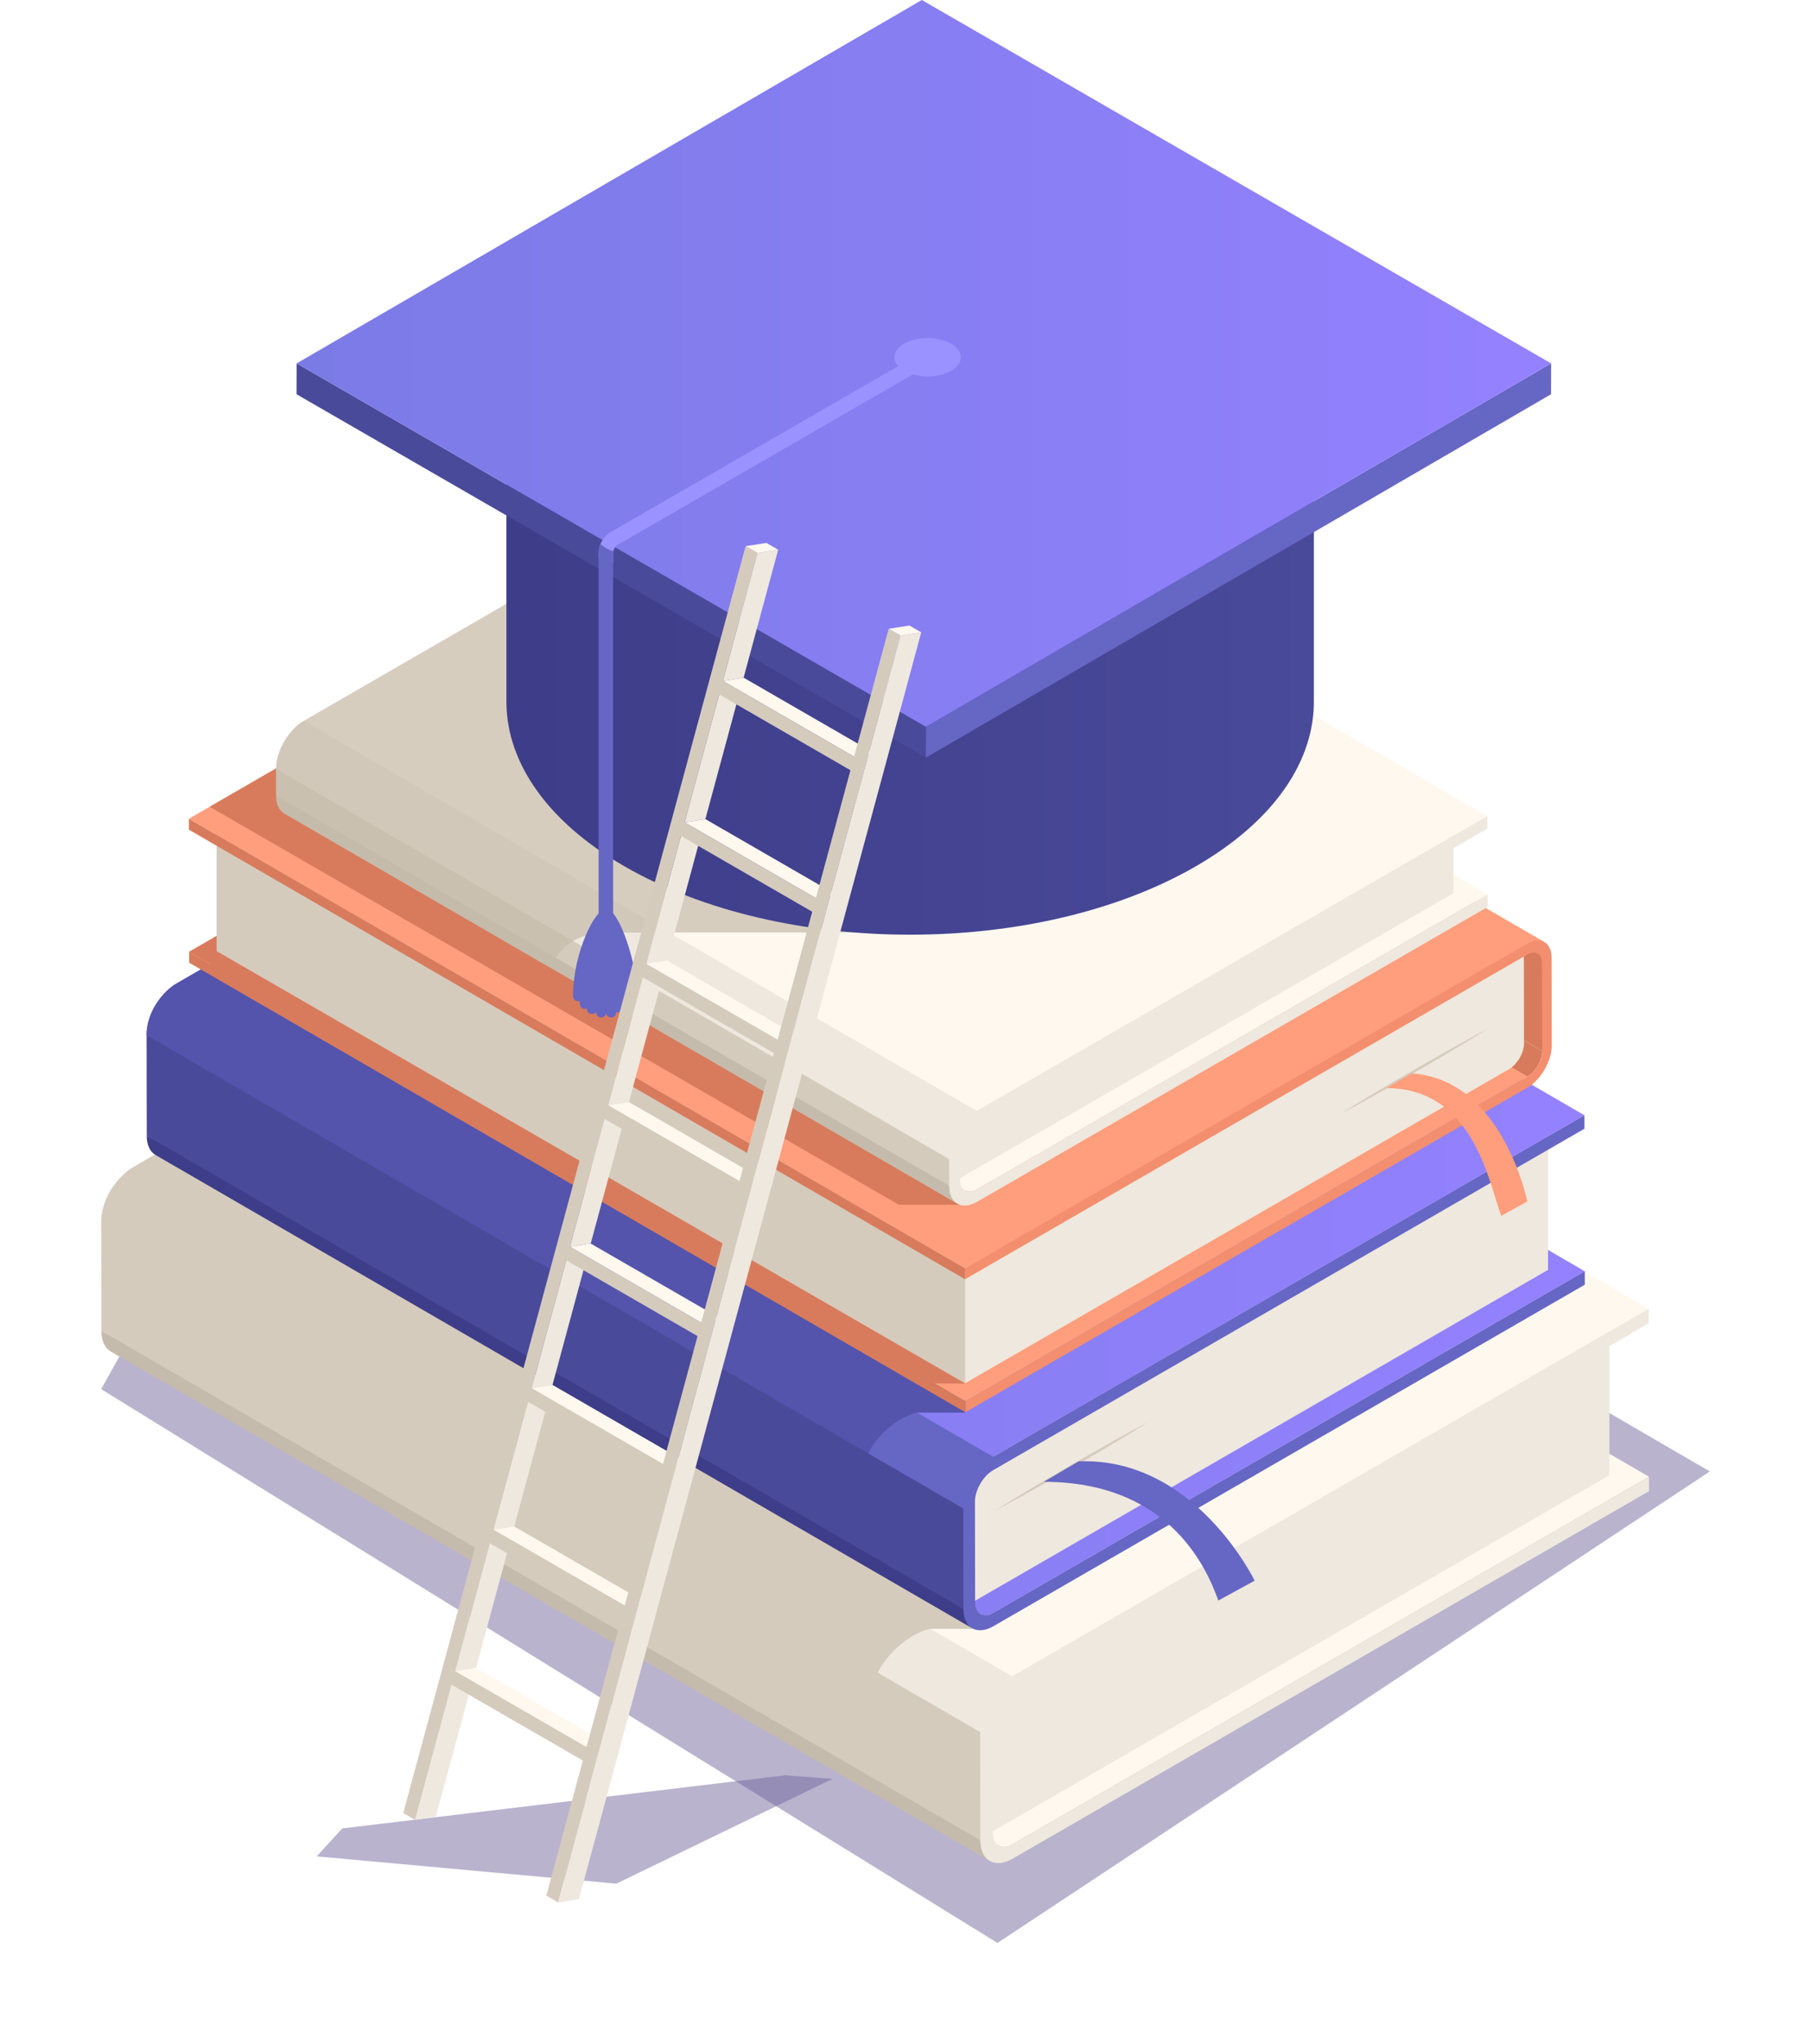
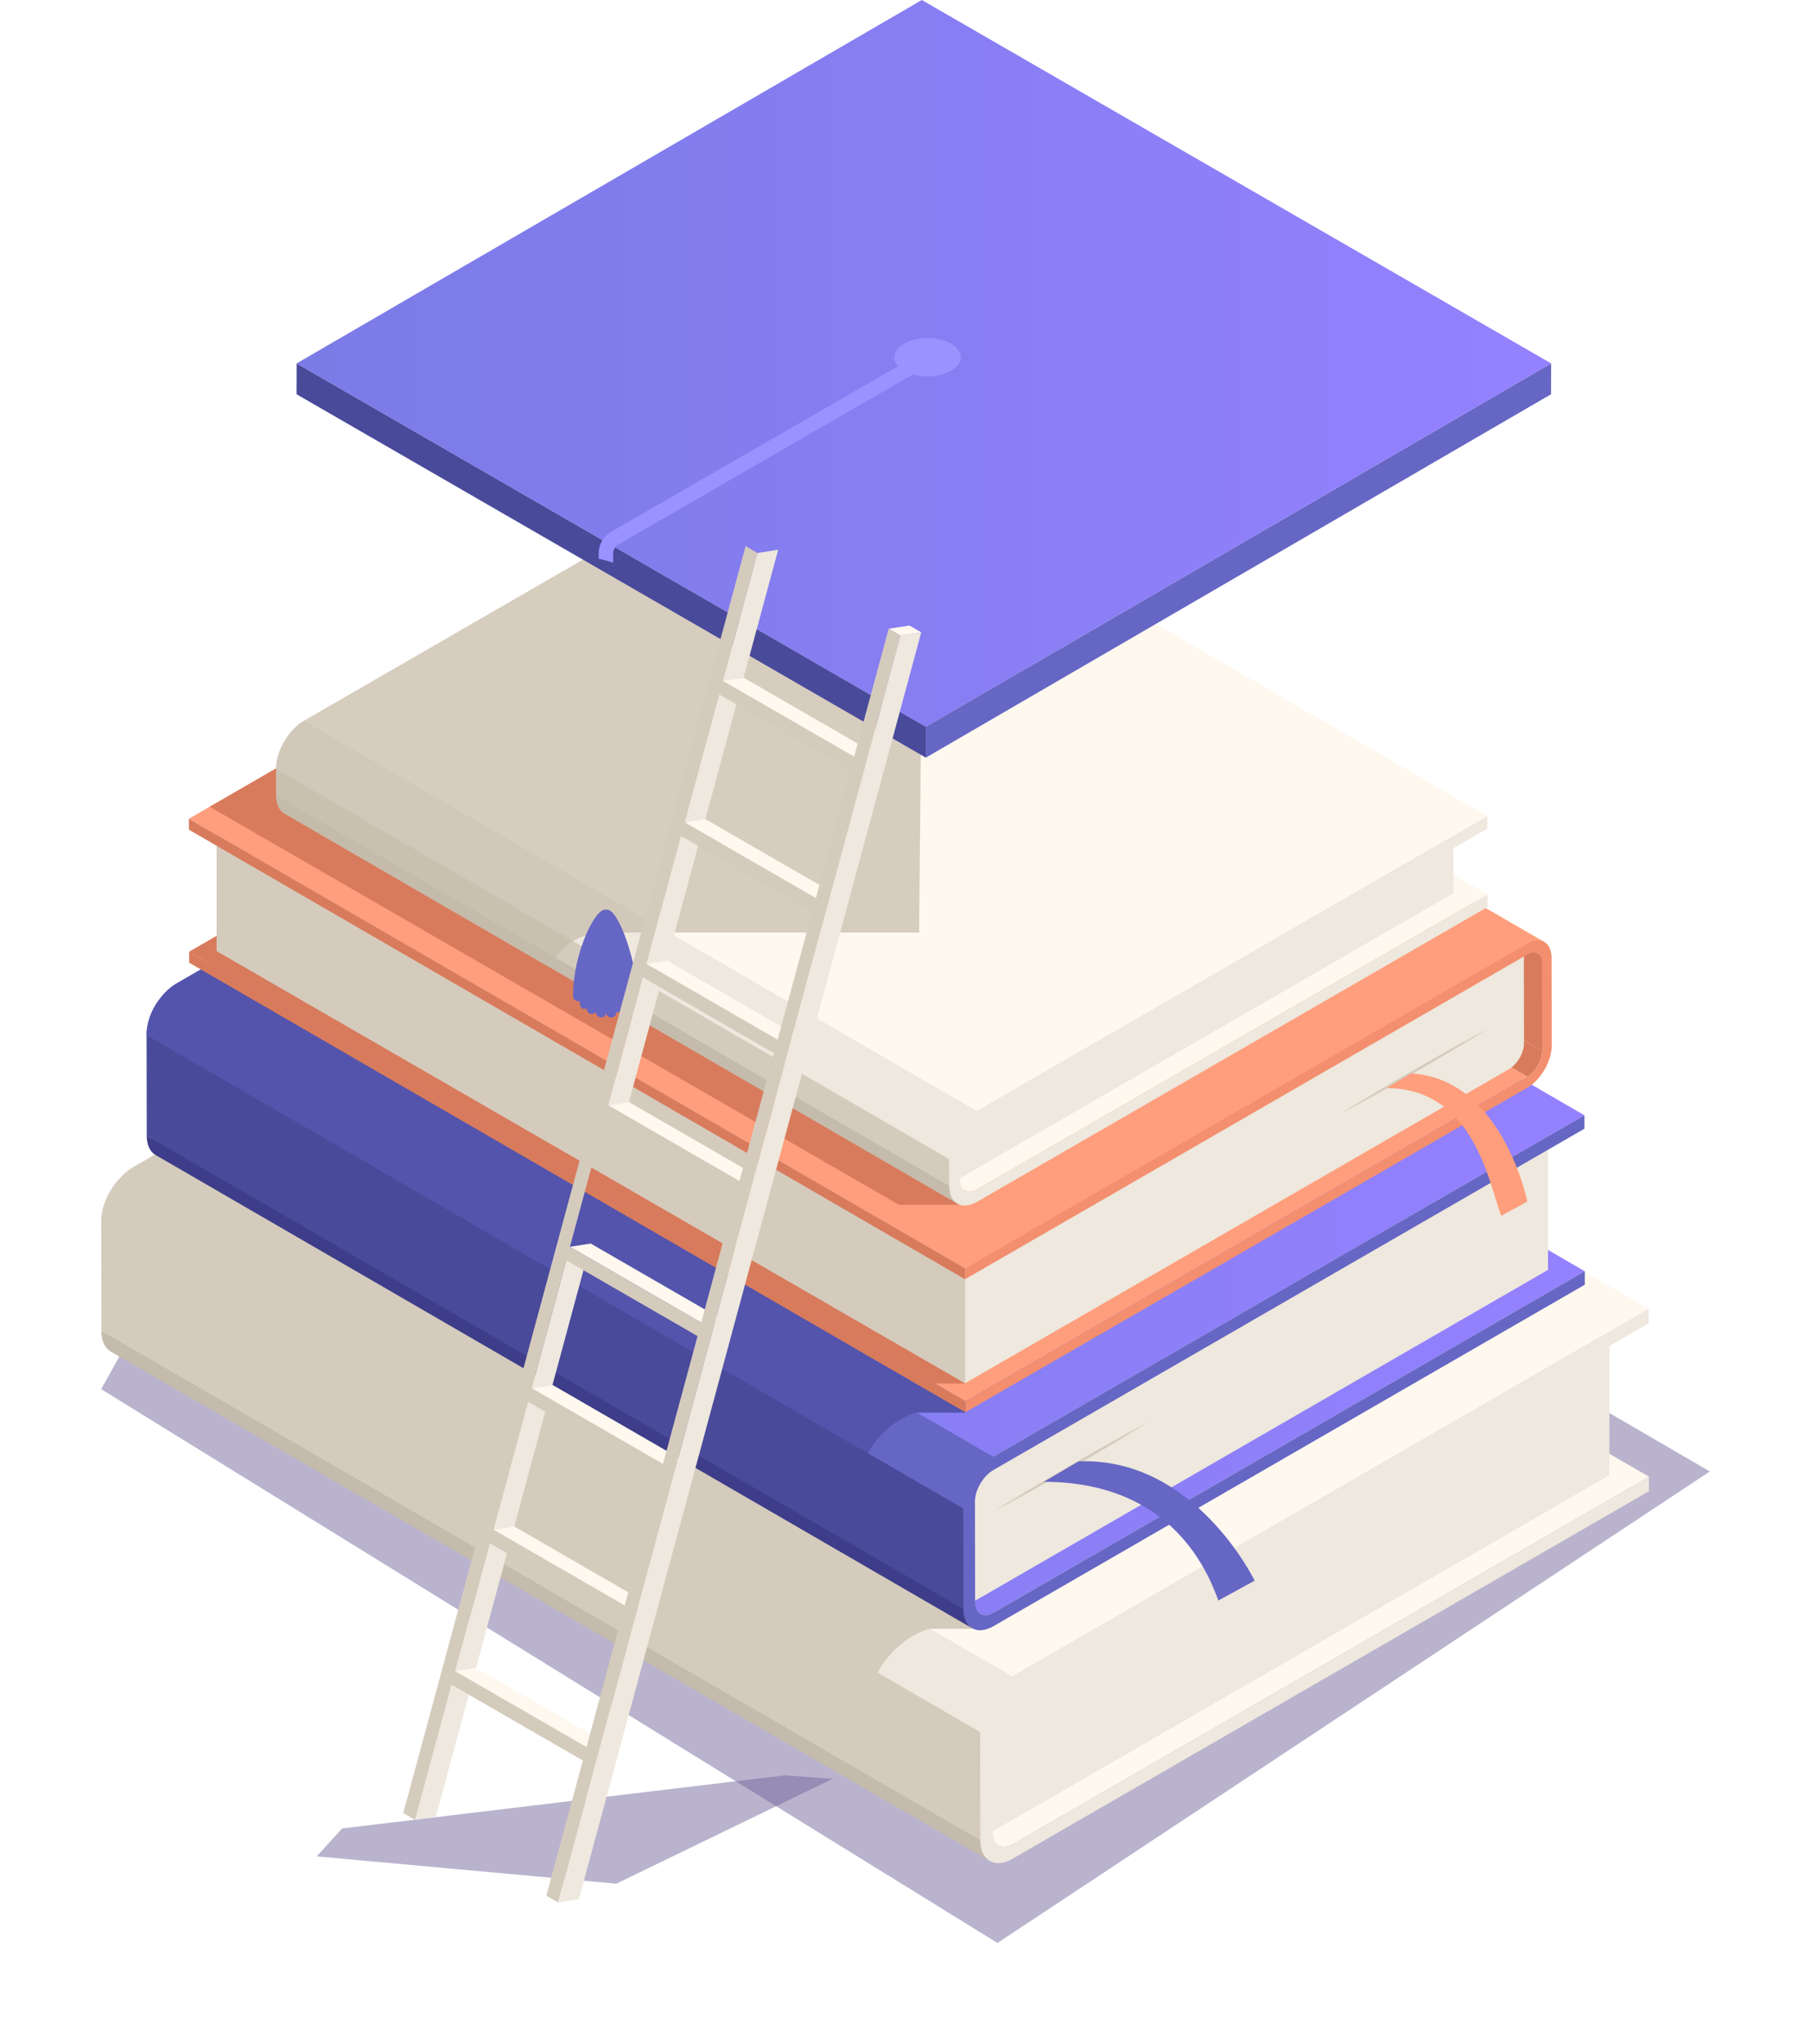
<svg xmlns="http://www.w3.org/2000/svg" width="358" height="404" viewBox="0 0 358 404" fill="none">
  <g filter="url(#filter0_f_15989_3649)">
    <path d="M20 274.542L38.185 242L310.023 274.542L338 290.812L197.185 384L20 274.542Z" fill="#74689F" fill-opacity="0.5" />
  </g>
  <g filter="url(#filter1_f_15989_3649)">
    <path d="M62.611 366.885L67.638 361.364L155.248 350.857L164.574 351.569L121.834 372.284L62.611 366.885Z" fill="#74689F" fill-opacity="0.5" />
  </g>
  <path d="M152.228 191.189L26.431 263.817C25.348 264.443 24.367 264.5 23.66 264.089L197.406 364.753C198.114 365.163 199.095 365.106 200.177 364.481L325.974 291.852L152.228 191.189Z" fill="#FFF8EF" />
  <path d="M318.153 291.556L195.141 362.576V340.878C195.141 335.187 198.176 329.929 203.105 327.084L318.153 260.662V291.556Z" fill="#EEE8DE" />
  <path d="M21.899 267.116C20.755 266.451 20.045 265.039 20.039 263.034L139.416 326.637L194.168 363.918C194.174 365.923 194.568 367.153 195.713 367.818L21.899 267.116Z" fill="#C5BBAC" />
  <path d="M194.128 342.533L131.154 311.189L20 241.649C19.989 237.613 22.838 232.676 26.357 230.645L150.949 284.028L200.486 331.529C196.967 333.56 194.116 338.495 194.128 342.533Z" fill="#EEE8DE" />
  <path d="M200.105 331.307L26.357 230.645L152.154 158.016L325.901 258.678L200.105 331.307Z" fill="#FFF8EF" />
  <path d="M176.099 303.109L152.156 158.016L26.359 230.645C24.668 231.574 20.002 235.607 20.002 241.649C43.656 259.145 173.194 331.307 173.194 331.307C174.809 327.305 179.342 323.022 183.83 321.91H194.184L194.805 314.882L176.099 303.109Z" fill="#D5CBBD" />
  <path d="M194.134 342.533L20.006 241.649L20.044 263.034L194.172 363.917L194.134 342.533Z" fill="#D5CBBD" />
  <path d="M325.903 258.678L325.911 261.528L200.114 334.156C197.965 335.397 196.227 338.413 196.234 340.877L196.273 362.262C196.28 364.727 198.028 365.723 200.179 364.482L325.976 291.853L325.984 294.709L200.187 367.337C196.67 369.368 193.8 367.734 193.789 363.698L193.75 342.312C193.739 338.277 196.588 333.339 200.107 331.308L325.903 258.678Z" fill="#EEE8DE" />
  <path d="M151.837 157.711L34.948 225.198C33.942 225.779 33.03 225.832 32.373 225.45L193.817 318.985C194.475 319.367 195.385 319.314 196.391 318.733L313.281 251.246L151.837 157.711Z" fill="url(#paint0_linear_15989_3649)" />
  <path d="M306.017 250.971L191.717 316.964V296.802C191.717 291.514 194.538 286.628 199.117 283.983L306.019 222.264V250.971H306.017Z" fill="#EEE8DE" />
  <path d="M30.737 228.262C29.673 227.644 29.014 226.332 29.008 224.47L139.932 283.568L190.808 318.211C190.814 320.073 191.18 321.216 192.243 321.834L30.737 228.262Z" fill="#3D3D89" />
  <path d="M190.771 298.339L132.254 269.216L28.971 204.6C28.961 200.849 31.608 196.262 34.877 194.374L150.647 243.977L196.677 288.114C193.408 290.001 190.761 294.588 190.771 298.339Z" fill="#6666C4" />
  <path d="M196.325 287.909L34.881 194.374L151.77 126.887L313.216 220.422L196.325 287.909Z" fill="url(#paint1_linear_15989_3649)" />
  <path d="M174.019 261.708L151.77 126.887L34.881 194.374C33.308 195.237 28.975 198.985 28.975 204.6C50.954 220.856 171.318 287.91 171.318 287.91C172.82 284.192 177.031 280.212 181.202 279.179H190.823L191.401 272.649L174.019 261.708Z" fill="#5454AC" />
  <path d="M190.773 298.339L28.975 204.598L29.01 224.469L190.81 318.21L190.773 298.339Z" fill="#4A4A9B" />
  <path d="M313.213 220.422L313.22 223.07L196.331 290.557C194.333 291.71 192.719 294.511 192.726 296.801L192.762 316.672C192.769 318.962 194.392 319.888 196.39 318.734L313.279 251.247L313.286 253.901L196.397 321.388C193.128 323.275 190.462 321.757 190.452 318.006L190.416 298.134C190.406 294.383 193.054 289.797 196.322 287.909L313.213 220.422Z" fill="#6666C4" />
  <path d="M301.924 212.806L148.496 123.958C150.118 123.022 151.441 120.731 151.436 118.867L304.864 207.714C304.868 209.577 303.545 211.868 301.924 212.806Z" fill="#D87B5C" />
  <path d="M150.545 99.628C151.074 99.936 151.405 100.59 151.408 101.516L151.438 118.867L304.866 207.714L305.257 188.481L150.545 99.628Z" fill="#D87B5C" />
  <path d="M190.817 276.952L37.391 188.106L148.497 123.958L301.925 212.806L190.817 276.952Z" fill="#FF9E7C" />
  <path d="M190.711 273.433L184.742 273.43L37.391 188.106L148.497 123.958L238.135 200.557L190.711 273.433Z" fill="#D87B5C" />
  <path d="M42.818 162.935L190.762 248.351V273.39L42.818 187.974V162.935Z" fill="#D5CBBD" />
  <path d="M301.269 206.19L301.239 188.838C301.236 187.913 300.907 187.26 300.376 186.951L190.76 248.349V273.389L298.368 211.262C299.973 210.304 301.275 208.039 301.269 206.19Z" fill="#EEE8DE" />
  <path d="M190.824 279.11L37.396 190.264L37.391 188.105L190.817 276.952L190.824 279.11Z" fill="#D87B5C" />
  <path d="M151.878 97.337C151 96.828 149.784 96.898 148.444 97.672L37.338 161.82L190.766 250.666L305.307 186.184L151.878 97.337Z" fill="#FF9E7C" />
  <path d="M301.871 186.52C304.534 184.981 306.703 186.218 306.714 189.279L306.744 206.63C306.752 209.691 304.597 213.425 301.932 214.962L190.826 279.11L190.82 276.952L301.926 212.804C303.548 211.868 304.872 209.577 304.866 207.714L304.836 190.362C304.83 188.499 303.499 187.741 301.878 188.677L190.771 252.824L190.766 250.668L301.871 186.52Z" fill="#F38F6E" />
  <path d="M190.769 252.824L37.341 163.978L37.334 161.82L190.762 250.666L190.769 252.824Z" fill="#D87B5C" />
  <path d="M41.445 159.446L177.685 238.105H191.188L165.742 205.696L100.732 125.217L41.445 159.446Z" fill="#D87B5C" />
  <path d="M161.035 99.673L60.118 157.937C59.184 158.477 58.338 158.527 57.727 158.172L190.762 235.282C191.373 235.637 192.219 235.587 193.154 235.047L294.07 176.783L161.035 99.673Z" fill="#FFF8EF" />
  <path d="M287.326 176.526L188.812 233.403V227.828C188.812 222.918 191.431 218.38 195.685 215.924L287.325 163.015V176.526H287.326Z" fill="#EEE8DE" />
  <path d="M56.213 160.783C55.226 160.209 54.613 158.989 54.607 157.26L140.728 202.474L187.972 234.562C187.977 236.292 188.317 237.353 189.305 237.927L56.213 160.783Z" fill="#C5BBAC" />
  <path d="M187.939 229.257L133.598 202.211L54.572 151.957C54.562 148.473 57.022 144.214 60.058 142.461L150.679 178.775L193.424 219.763C190.387 221.514 187.929 225.773 187.939 229.257Z" fill="#EEE8DE" />
  <path d="M187.938 229.257L54.572 151.957L54.607 157.261L187.971 234.561L187.938 229.257Z" fill="#D5CBBD" />
  <path d="M193.094 219.571L60.059 142.461L160.975 84.197L294.011 161.306L193.094 219.571Z" fill="#FFF8EF" />
  <path d="M294.008 161.306L294.015 163.765L193.099 222.029C191.244 223.101 189.746 225.702 189.751 227.828L189.784 233.132C189.79 235.259 191.298 236.118 193.155 235.047L294.071 176.783L294.078 179.247L193.162 237.511C190.126 239.265 187.65 237.854 187.64 234.37L187.607 229.066C187.597 225.583 190.058 221.324 193.093 219.571L294.008 161.306Z" fill="#EEE8DE" />
  <path d="M196.664 298.565C203.212 295.155 218.496 286.441 226.93 281.091C218.629 285.412 203.323 294.345 196.664 298.565Z" fill="#D5CBBD" />
  <path d="M213.216 288.819L206.35 292.856C230.384 292.905 238.137 308.761 240.844 316.32L248.017 312.396C248.017 312.396 236.202 287.909 213.216 288.819Z" fill="#6666C4" />
  <path d="M265.133 220.049C273.4 215.743 288.612 206.807 294.129 203.309C288.433 206.273 273.154 214.964 265.133 220.049Z" fill="#D5CBBD" />
  <path d="M279.02 212.14L274.08 215.046C291.371 215.08 294.322 233.868 296.766 240.291L301.926 237.467C301.926 237.467 297.051 213.258 279.02 212.14Z" fill="#FF9E7C" />
  <path opacity="0.7" d="M139.96 96.328L60.058 142.46C57.022 144.213 54.562 148.472 54.572 151.955L54.605 157.259C54.609 158.988 55.224 160.207 56.211 160.781L108.854 191.294C110.86 186.404 114.946 184.17 120.887 184.302H181.692L182.021 148.774L206.33 134.647L139.96 96.328Z" fill="#C5BBAC" />
-   <path d="M236.354 93.585C205.185 111.58 154.651 111.58 123.483 93.585C108.085 84.696 100.294 73.077 100.109 61.427V139.075C100.294 150.726 108.085 162.344 123.483 171.234C154.651 189.229 205.185 189.229 236.354 171.234C252.125 162.128 259.916 150.161 259.727 138.226V60.579C259.916 72.513 252.125 84.48 236.354 93.585Z" fill="url(#paint2_linear_15989_3649)" />
  <path d="M306.627 71.82L306.61 77.917L183.02 149.738L183.037 143.643L306.627 71.82Z" fill="#6666C4" />
  <path d="M183.037 143.643L183.02 149.739L58.621 77.917L58.64 71.822L183.037 143.643Z" fill="#4A4A9B" />
  <path d="M306.626 71.82L183.036 143.643L58.639 71.822L182.227 0L306.626 71.82Z" fill="url(#paint3_linear_15989_3649)" />
  <path d="M183.246 70.727C182.85 70.046 181.972 69.814 181.287 70.206L120.771 105.134C119.269 106.007 118.34 107.626 118.34 109.357V110.439C119.312 110.635 120.265 110.899 121.209 111.199V109.359C121.209 108.646 121.594 107.981 122.211 107.62L182.722 72.692C183.411 72.298 183.643 71.416 183.246 70.727Z" fill="#9A92FF" />
  <path d="M119.785 179.802C117.827 179.195 113.279 188.163 113.279 196.87C113.279 197.501 113.859 198.049 114.584 197.839C114.63 198.635 114.635 199.393 115.629 199.393C115.741 199.393 115.774 199.402 116.006 199.306C116.024 200.478 117.265 200.683 117.81 200.024C117.84 201.355 119.603 201.451 119.825 200.245C120.047 201.485 121.85 201.305 121.835 200.05C122.128 200.113 122.398 200.129 122.745 199.797C123.402 200.428 124.409 199.974 124.465 199.137C124.488 198.801 124.489 198.486 124.505 198.157C128.468 199.53 123.051 178.926 119.785 179.802Z" fill="#6666C4" />
-   <path d="M118.728 107.553C118.498 108.124 118.336 108.725 118.336 109.357V180.914C118.336 182.105 121.205 182.023 121.205 180.914V109.357C121.205 109.23 121.231 109.108 121.255 108.985C120.322 108.673 119.455 108.225 118.728 107.553Z" fill="#6666C4" />
  <path d="M181.666 74.27C185.171 74.813 188.773 73.612 189.713 71.588C190.652 69.565 188.572 67.485 185.068 66.943C181.563 66.4 177.961 67.601 177.02 69.625C176.082 71.648 178.161 73.728 181.666 74.27Z" fill="#9A92FF" />
  <path d="M89.271 332.965L93.379 332.321L86.16 359.026L82.053 359.672L89.271 332.965Z" fill="#EEE8DE" />
  <path d="M96.829 305L100.937 304.356L94.103 329.644L89.994 330.288L96.829 305Z" fill="#EEE8DE" />
  <path d="M104.382 277.047L108.491 276.403L101.656 301.69L97.547 302.335L104.382 277.047Z" fill="#EEE8DE" />
  <path d="M89.994 330.288L94.103 329.644L120.049 344.624L115.941 345.268L89.994 330.288Z" fill="#FFF8EF" />
  <path d="M111.941 249.081L116.048 248.437L109.214 273.725L105.105 274.369L111.941 249.081Z" fill="#EEE8DE" />
  <path d="M97.547 302.335L101.656 301.69L127.602 316.671L123.493 317.315L97.547 302.335Z" fill="#FFF8EF" />
-   <path d="M119.499 221.128L123.608 220.482L116.773 245.771L112.664 246.415L119.499 221.128Z" fill="#EEE8DE" />
  <path d="M105.105 274.369L109.214 273.725L135.161 288.705L131.052 289.349L105.105 274.369Z" fill="#FFF8EF" />
  <path d="M127.056 193.162L131.163 192.518L124.328 217.805L120.221 218.45L127.056 193.162Z" fill="#EEE8DE" />
  <path d="M112.664 246.415L116.773 245.771L142.719 260.752L138.611 261.396L112.664 246.415Z" fill="#FFF8EF" />
  <path d="M134.609 165.209L138.716 164.564L131.882 189.852L127.773 190.496L134.609 165.209Z" fill="#EEE8DE" />
  <path d="M120.221 218.45L124.328 217.805L150.275 232.786L146.167 233.43L120.221 218.45Z" fill="#FFF8EF" />
  <path d="M142.169 137.243L146.276 136.599L139.441 161.886L135.334 162.531L142.169 137.243Z" fill="#EEE8DE" />
  <path d="M127.773 190.496L131.882 189.852L157.829 204.832L153.72 205.477L127.773 190.496Z" fill="#FFF8EF" />
  <path d="M149.726 109.29L153.833 108.645L146.998 133.933L142.891 134.577L149.726 109.29Z" fill="#EEE8DE" />
  <path d="M135.334 162.531L139.441 161.886L165.388 176.867L161.281 177.511L135.334 162.531Z" fill="#FFF8EF" />
  <path d="M142.891 134.577L146.998 133.933L172.946 148.913L168.837 149.558L142.891 134.577Z" fill="#FFF8EF" />
-   <path d="M147.391 107.942L151.499 107.297L153.834 108.645L149.726 109.29L147.391 107.942Z" fill="#FFF8EF" />
  <path d="M175.67 124.27L179.777 123.626L182.113 124.974L178.006 125.618L175.67 124.27Z" fill="#FFF8EF" />
  <path d="M175.673 124.27L168.838 149.558L142.891 134.579L149.727 109.29L147.391 107.942L79.717 358.324L82.052 359.672L89.271 332.966L115.218 347.945L107.999 374.652L110.335 376L178.009 125.618L175.673 124.27ZM115.94 345.268L89.994 330.288L96.829 305L122.775 319.98L115.94 345.268ZM123.495 317.315L97.549 302.335L104.384 277.047L130.33 292.027L123.495 317.315ZM131.055 289.349L105.108 274.369L111.943 249.081L137.89 264.061L131.055 289.349ZM138.61 261.396L112.663 246.416L119.498 221.128L145.445 236.108L138.61 261.396ZM146.169 233.43L120.222 218.45L127.057 193.162L153.004 208.142L146.169 233.43ZM153.724 205.477L127.777 190.497L134.612 165.209L160.559 180.189L153.724 205.477ZM161.283 177.511L135.336 162.532L142.172 137.243L168.118 152.223L161.283 177.511Z" fill="#D5CBBD" />
  <path d="M178.006 125.618L182.114 124.974L114.439 375.356L110.332 376L178.006 125.618Z" fill="#EEE8DE" />
  <defs>
    <filter id="filter0_f_15989_3649" x="0" y="222" width="358" height="182" filterUnits="userSpaceOnUse" color-interpolation-filters="sRGB">
      <feFlood flood-opacity="0" result="BackgroundImageFix" />
      <feBlend mode="normal" in="SourceGraphic" in2="BackgroundImageFix" result="shape" />
      <feGaussianBlur stdDeviation="10" result="effect1_foregroundBlur_15989_3649" />
    </filter>
    <filter id="filter1_f_15989_3649" x="42.611" y="330.857" width="141.963" height="61.427" filterUnits="userSpaceOnUse" color-interpolation-filters="sRGB">
      <feFlood flood-opacity="0" result="BackgroundImageFix" />
      <feBlend mode="normal" in="SourceGraphic" in2="BackgroundImageFix" result="shape" />
      <feGaussianBlur stdDeviation="10" result="effect1_foregroundBlur_15989_3649" />
    </filter>
    <linearGradient id="paint0_linear_15989_3649" x1="32.373" y1="238.471" x2="313.281" y2="238.471" gradientUnits="userSpaceOnUse">
      <stop offset="0.01" stop-color="#7B7BE6" />
      <stop offset="1" stop-color="#9481FF" />
    </linearGradient>
    <linearGradient id="paint1_linear_15989_3649" x1="34.881" y1="207.398" x2="313.215" y2="207.398" gradientUnits="userSpaceOnUse">
      <stop offset="0.01" stop-color="#7B7BE6" />
      <stop offset="1" stop-color="#9481FF" />
    </linearGradient>
    <linearGradient id="paint2_linear_15989_3649" x1="103.413" y1="122.654" x2="261.051" y2="122.654" gradientUnits="userSpaceOnUse">
      <stop stop-color="#3D3D89" />
      <stop offset="1" stop-color="#4A4A9B" />
    </linearGradient>
    <linearGradient id="paint3_linear_15989_3649" x1="58.638" y1="71.821" x2="306.626" y2="71.821" gradientUnits="userSpaceOnUse">
      <stop offset="0.01" stop-color="#7B7BE6" />
      <stop offset="1" stop-color="#9481FF" />
    </linearGradient>
  </defs>
</svg>